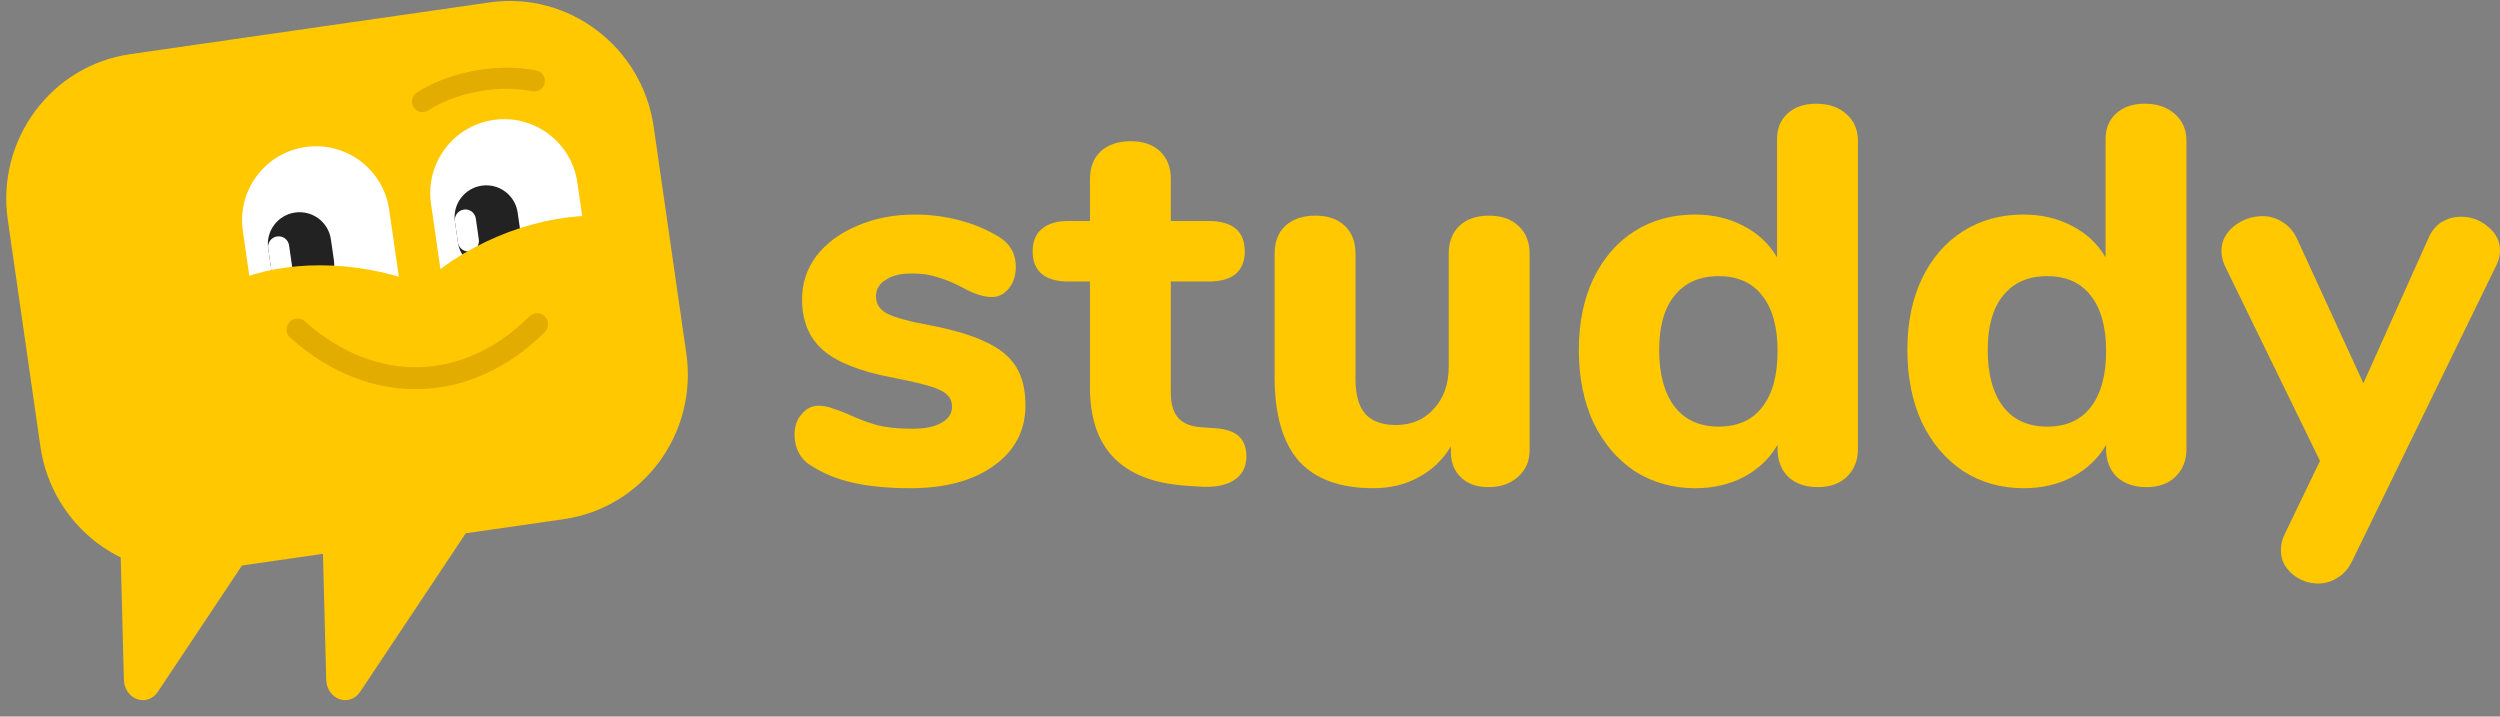
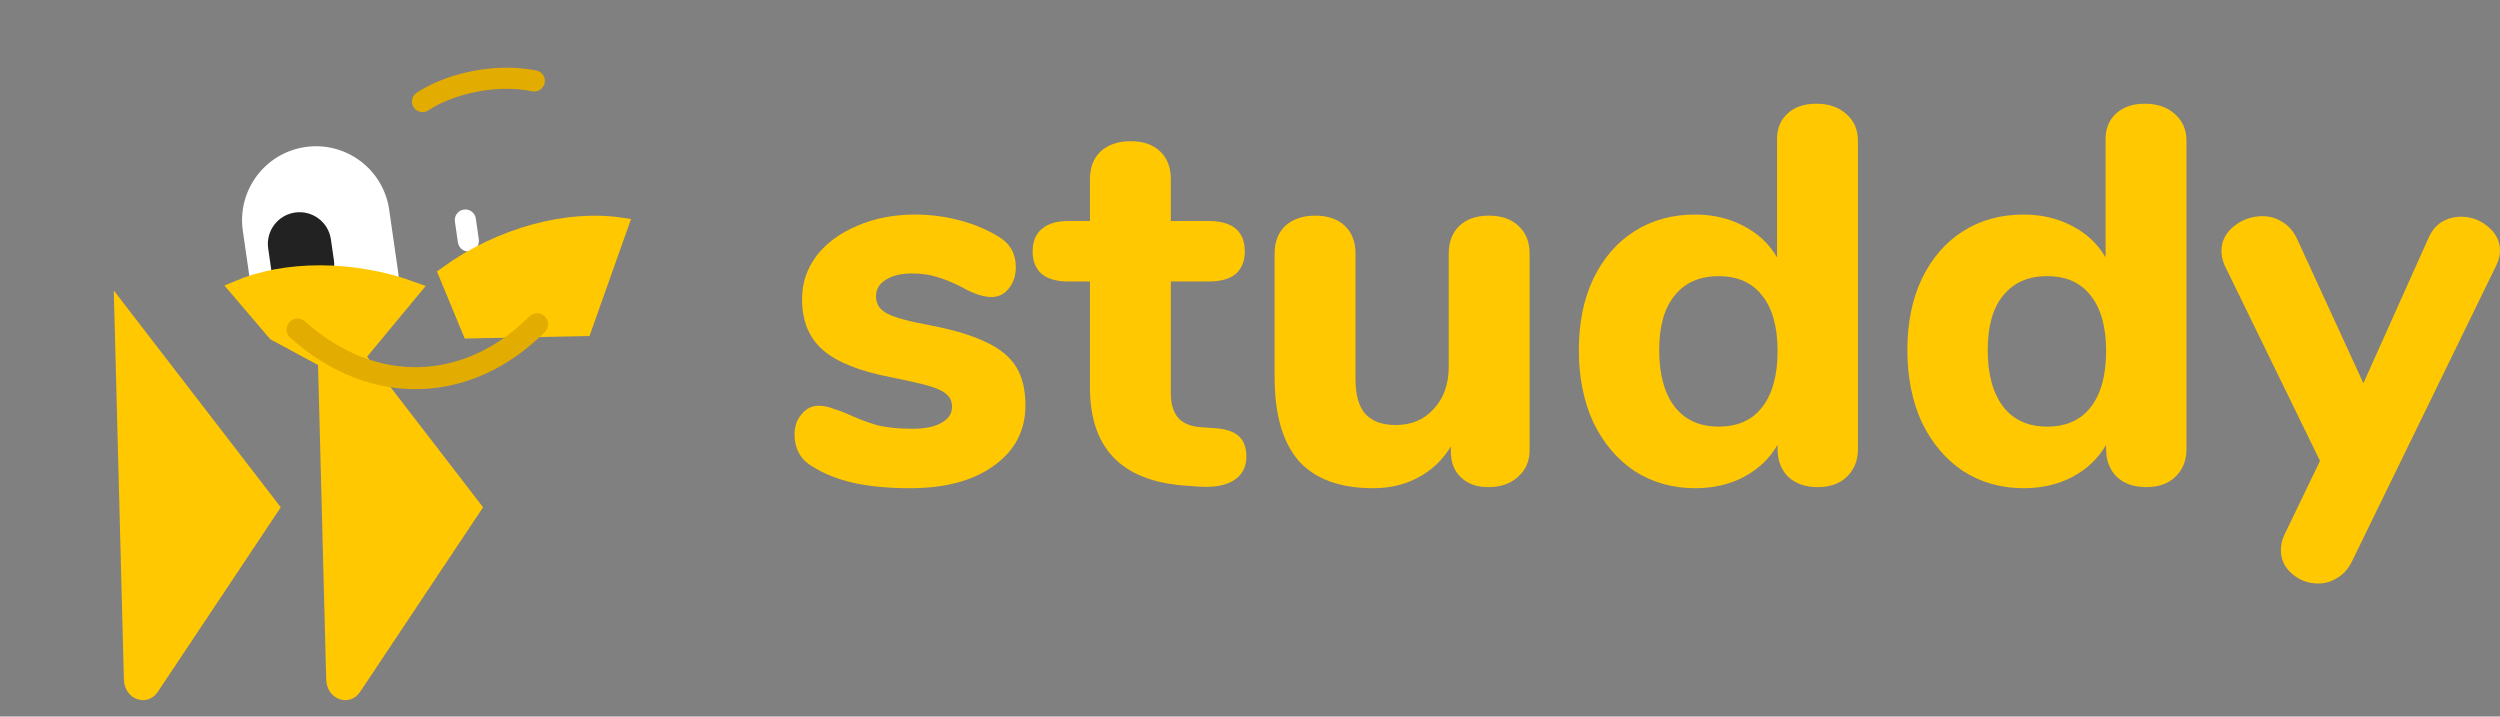
<svg xmlns="http://www.w3.org/2000/svg" width="157" height="45" viewBox="0 0 157 45" fill="none">
  <rect x="0" y="0" width="157" height="45" fill="#808080" stroke="none" />
  <path d="M57.165 30.659C55.797 30.659 54.608 30.547 53.599 30.323C52.59 30.098 51.704 29.74 50.941 29.246C50.605 29.045 50.347 28.776 50.168 28.439C49.988 28.103 49.898 27.722 49.898 27.296C49.898 26.78 50.044 26.354 50.336 26.018C50.627 25.659 50.986 25.48 51.412 25.48C51.704 25.48 51.995 25.536 52.287 25.648C52.579 25.738 52.881 25.85 53.195 25.984C53.823 26.276 54.44 26.511 55.046 26.691C55.651 26.848 56.403 26.926 57.3 26.926C58.085 26.926 58.69 26.803 59.116 26.556C59.565 26.309 59.789 25.973 59.789 25.547C59.789 25.233 59.688 24.987 59.486 24.807C59.307 24.606 58.959 24.426 58.444 24.269C57.928 24.112 57.109 23.922 55.988 23.698C53.992 23.317 52.556 22.745 51.681 21.983C50.807 21.22 50.369 20.155 50.369 18.788C50.369 17.779 50.672 16.871 51.278 16.064C51.906 15.257 52.758 14.629 53.835 14.181C54.911 13.71 56.122 13.474 57.468 13.474C58.432 13.474 59.374 13.598 60.294 13.844C61.213 14.091 62.032 14.438 62.75 14.887C63.445 15.313 63.793 15.941 63.793 16.77C63.793 17.308 63.647 17.756 63.355 18.115C63.064 18.474 62.705 18.653 62.279 18.653C61.763 18.653 61.146 18.451 60.428 18.048C59.868 17.756 59.352 17.544 58.881 17.409C58.432 17.252 57.894 17.174 57.266 17.174C56.571 17.174 56.021 17.308 55.618 17.577C55.214 17.824 55.012 18.171 55.012 18.62C55.012 19.09 55.248 19.449 55.718 19.696C56.19 19.942 57.098 20.189 58.444 20.436C59.946 20.727 61.124 21.086 61.976 21.512C62.828 21.915 63.445 22.431 63.826 23.059C64.207 23.686 64.398 24.482 64.398 25.446C64.398 27.038 63.736 28.305 62.413 29.246C61.112 30.188 59.363 30.659 57.165 30.659Z" fill="#FFC800" />
  <path d="M76.322 26.892C76.994 26.937 77.488 27.105 77.802 27.397C78.116 27.688 78.273 28.114 78.273 28.675C78.273 29.325 78.015 29.818 77.499 30.154C76.983 30.491 76.243 30.625 75.279 30.558L74.337 30.491C70.412 30.177 68.449 28.125 68.449 24.337V17.678H67.104C66.364 17.678 65.803 17.521 65.422 17.207C65.04 16.871 64.85 16.4 64.85 15.795C64.85 15.167 65.04 14.696 65.422 14.382C65.803 14.046 66.364 13.878 67.104 13.878H68.449V11.255C68.449 10.515 68.674 9.932 69.122 9.506C69.593 9.08 70.221 8.867 71.006 8.867C71.791 8.867 72.408 9.08 72.856 9.506C73.305 9.932 73.529 10.515 73.529 11.255V13.878H75.884C77.409 13.878 78.172 14.517 78.172 15.795C78.172 16.4 77.981 16.871 77.6 17.207C77.219 17.521 76.647 17.678 75.884 17.678H73.529V24.706C73.529 25.379 73.686 25.895 74 26.253C74.314 26.59 74.774 26.78 75.38 26.825L76.322 26.892Z" fill="#FFC800" />
  <path d="M93.503 13.542C94.288 13.542 94.905 13.755 95.353 14.181C95.825 14.607 96.06 15.19 96.06 15.929V28.271C96.06 28.966 95.813 29.527 95.32 29.953C94.849 30.379 94.232 30.592 93.469 30.592C92.752 30.592 92.18 30.39 91.754 29.986C91.328 29.583 91.115 29.045 91.115 28.372V28.036C90.599 28.888 89.915 29.538 89.062 29.986C88.233 30.435 87.291 30.659 86.237 30.659C84.151 30.659 82.592 30.087 81.56 28.944C80.551 27.778 80.046 26.029 80.046 23.698V15.929C80.046 15.19 80.271 14.607 80.719 14.181C81.19 13.755 81.818 13.542 82.603 13.542C83.388 13.542 84.005 13.755 84.454 14.181C84.902 14.607 85.126 15.19 85.126 15.929V23.799C85.126 24.785 85.328 25.514 85.732 25.984C86.158 26.455 86.797 26.691 87.65 26.691C88.636 26.691 89.433 26.354 90.038 25.682C90.666 25.009 90.98 24.124 90.98 23.025V15.929C90.98 15.19 91.204 14.607 91.653 14.181C92.101 13.755 92.718 13.542 93.503 13.542Z" fill="#FFC800" />
  <path d="M114.054 6.513C114.839 6.513 115.467 6.726 115.938 7.152C116.431 7.578 116.678 8.139 116.678 8.834V28.204C116.678 28.921 116.443 29.504 115.972 29.953C115.523 30.379 114.917 30.592 114.155 30.592C113.392 30.592 112.776 30.379 112.305 29.953C111.856 29.504 111.632 28.921 111.632 28.204V27.935C111.138 28.787 110.432 29.459 109.512 29.953C108.615 30.424 107.595 30.659 106.451 30.659C105.038 30.659 103.771 30.3 102.649 29.583C101.55 28.843 100.687 27.823 100.059 26.523C99.453 25.2 99.151 23.686 99.151 21.983C99.151 20.279 99.453 18.788 100.059 17.51C100.687 16.21 101.55 15.212 102.649 14.517C103.748 13.822 105.015 13.474 106.451 13.474C107.572 13.474 108.582 13.71 109.479 14.181C110.398 14.651 111.105 15.313 111.598 16.165V8.733C111.598 8.06 111.822 7.522 112.271 7.119C112.72 6.715 113.314 6.513 114.054 6.513ZM107.931 26.791C109.12 26.791 110.028 26.388 110.656 25.581C111.307 24.751 111.632 23.574 111.632 22.05C111.632 20.525 111.307 19.36 110.656 18.552C110.028 17.745 109.12 17.342 107.931 17.342C106.742 17.342 105.823 17.745 105.172 18.552C104.522 19.337 104.197 20.48 104.197 21.983C104.197 23.507 104.522 24.695 105.172 25.547C105.823 26.377 106.742 26.791 107.931 26.791Z" fill="#FFC800" />
  <path d="M134.686 6.513C135.471 6.513 136.099 6.726 136.57 7.152C137.063 7.578 137.31 8.139 137.31 8.834V28.204C137.31 28.921 137.075 29.504 136.604 29.953C136.155 30.379 135.549 30.592 134.787 30.592C134.024 30.592 133.408 30.379 132.937 29.953C132.488 29.504 132.264 28.921 132.264 28.204V27.935C131.77 28.787 131.064 29.459 130.144 29.953C129.247 30.424 128.227 30.659 127.083 30.659C125.67 30.659 124.403 30.3 123.281 29.583C122.182 28.843 121.319 27.823 120.691 26.523C120.085 25.2 119.783 23.686 119.783 21.983C119.783 20.279 120.085 18.788 120.691 17.51C121.319 16.21 122.182 15.212 123.281 14.517C124.38 13.822 125.647 13.474 127.083 13.474C128.204 13.474 129.214 13.71 130.111 14.181C131.03 14.651 131.737 15.313 132.23 16.165V8.733C132.23 8.06 132.454 7.522 132.903 7.119C133.352 6.715 133.946 6.513 134.686 6.513ZM128.563 26.791C129.752 26.791 130.66 26.388 131.288 25.581C131.939 24.751 132.264 23.574 132.264 22.05C132.264 20.525 131.939 19.36 131.288 18.552C130.66 17.745 129.752 17.342 128.563 17.342C127.374 17.342 126.455 17.745 125.804 18.552C125.154 19.337 124.829 20.48 124.829 21.983C124.829 23.507 125.154 24.695 125.804 25.547C126.455 26.377 127.374 26.791 128.563 26.791Z" fill="#FFC800" />
  <path d="M152.492 14.988C152.694 14.517 152.974 14.169 153.333 13.945C153.714 13.721 154.118 13.609 154.544 13.609C155.195 13.609 155.767 13.822 156.26 14.248C156.753 14.651 157 15.145 157 15.728C157 16.041 156.922 16.355 156.765 16.669L147.715 35.232C147.491 35.703 147.188 36.051 146.807 36.275C146.425 36.522 146.022 36.645 145.595 36.645C144.967 36.645 144.418 36.443 143.947 36.039C143.476 35.636 143.24 35.143 143.24 34.56C143.24 34.201 143.319 33.865 143.476 33.551L145.696 28.944L139.708 16.669C139.574 16.355 139.506 16.053 139.506 15.761C139.506 15.156 139.764 14.64 140.28 14.214C140.818 13.788 141.424 13.575 142.097 13.575C142.545 13.575 142.96 13.699 143.341 13.945C143.723 14.169 144.025 14.517 144.25 14.988L148.421 24.068L152.492 14.988Z" fill="#FFC800" />
-   <path d="M2.537 28.037L0.489 13.804C-0.235 8.773 3.213 4.114 8.192 3.398L30.727 0.154C35.705 -0.562 40.328 2.935 41.052 7.966L43.101 22.199C43.825 27.23 40.376 31.889 35.398 32.605L12.862 35.849C7.884 36.565 3.261 33.068 2.537 28.037Z" fill="#FFC800" />
  <path d="M7.78 42.659L7.146 18.243L17.632 31.858L9.918 43.436C9.243 44.45 7.801 43.926 7.78 42.659Z" fill="#FFC800" />
  <path d="M20.486 42.659L19.852 18.243L30.337 31.858L22.624 43.436C21.949 44.45 20.506 43.926 20.486 42.659Z" fill="#FFC800" />
  <path d="M15.249 14.489C14.883 11.951 16.645 9.598 19.183 9.232C21.721 8.867 24.075 10.628 24.44 13.167L25.007 17.106C25.372 19.644 23.611 21.998 21.073 22.363C18.535 22.728 16.181 20.967 15.816 18.429L15.249 14.489Z" fill="white" />
  <path d="M16.842 15.6C16.685 14.512 17.44 13.504 18.528 13.347C19.616 13.19 20.625 13.945 20.781 15.033L20.97 16.346C21.127 17.434 20.372 18.443 19.284 18.599C18.196 18.756 17.187 18.001 17.031 16.913L16.842 15.6Z" fill="#222222" />
-   <path d="M16.841 15.599C16.789 15.237 17.041 14.9 17.403 14.848C17.766 14.796 18.102 15.048 18.154 15.41L18.343 16.723C18.396 17.086 18.144 17.422 17.781 17.474C17.419 17.526 17.082 17.275 17.03 16.912L16.841 15.599Z" fill="white" />
-   <path d="M27.067 12.788C26.701 10.25 28.463 7.896 31.001 7.531C33.539 7.166 35.893 8.927 36.258 11.465L36.825 15.405C37.19 17.943 35.429 20.297 32.891 20.662C30.352 21.027 27.999 19.266 27.634 16.727L27.067 12.788Z" fill="white" />
-   <path d="M28.568 13.912C28.412 12.825 29.167 11.816 30.255 11.659C31.342 11.503 32.351 12.258 32.508 13.345L32.697 14.658C32.853 15.746 32.098 16.755 31.011 16.912C29.923 17.068 28.914 16.313 28.757 15.225L28.568 13.912Z" fill="#222222" />
  <path d="M28.568 13.912C28.516 13.549 28.768 13.213 29.13 13.161C29.493 13.108 29.829 13.36 29.881 13.723L30.07 15.036C30.123 15.398 29.871 15.735 29.508 15.787C29.146 15.839 28.809 15.587 28.757 15.225L28.568 13.912Z" fill="white" />
  <path d="M29.517 20.754L28.052 17.221C29.694 16.024 31.627 15.099 33.617 14.563C35.508 14.053 37.353 13.921 38.954 14.159L36.666 20.607L29.517 20.754ZM20.115 17.161C22.075 17.164 24.076 17.52 25.898 18.184L21.678 23.277L17.289 20.905L14.917 18.124C16.39 17.497 18.184 17.157 20.115 17.161Z" fill="#FFC800" stroke="#FFC800" />
  <path fill-rule="evenodd" clip-rule="evenodd" d="M25.981 6.746C26.184 7.051 26.596 7.133 26.901 6.93C28.325 5.981 31.01 5.245 33.427 5.73C33.786 5.802 34.136 5.569 34.208 5.21C34.28 4.85 34.047 4.501 33.688 4.429C30.903 3.871 27.863 4.695 26.165 5.826C25.86 6.029 25.778 6.441 25.981 6.746Z" fill="#E3AC00" />
  <path fill-rule="evenodd" clip-rule="evenodd" d="M18.173 20.231C18.427 19.947 18.863 19.923 19.146 20.178C21.41 22.209 23.925 23.127 26.354 23.056C28.785 22.985 31.194 21.922 33.244 19.872C33.513 19.603 33.95 19.603 34.219 19.872C34.488 20.142 34.488 20.578 34.219 20.848C31.951 23.115 29.217 24.352 26.394 24.434C23.57 24.517 20.72 23.442 18.225 21.204C17.942 20.95 17.918 20.514 18.173 20.231Z" fill="#E3AC00" />
</svg>